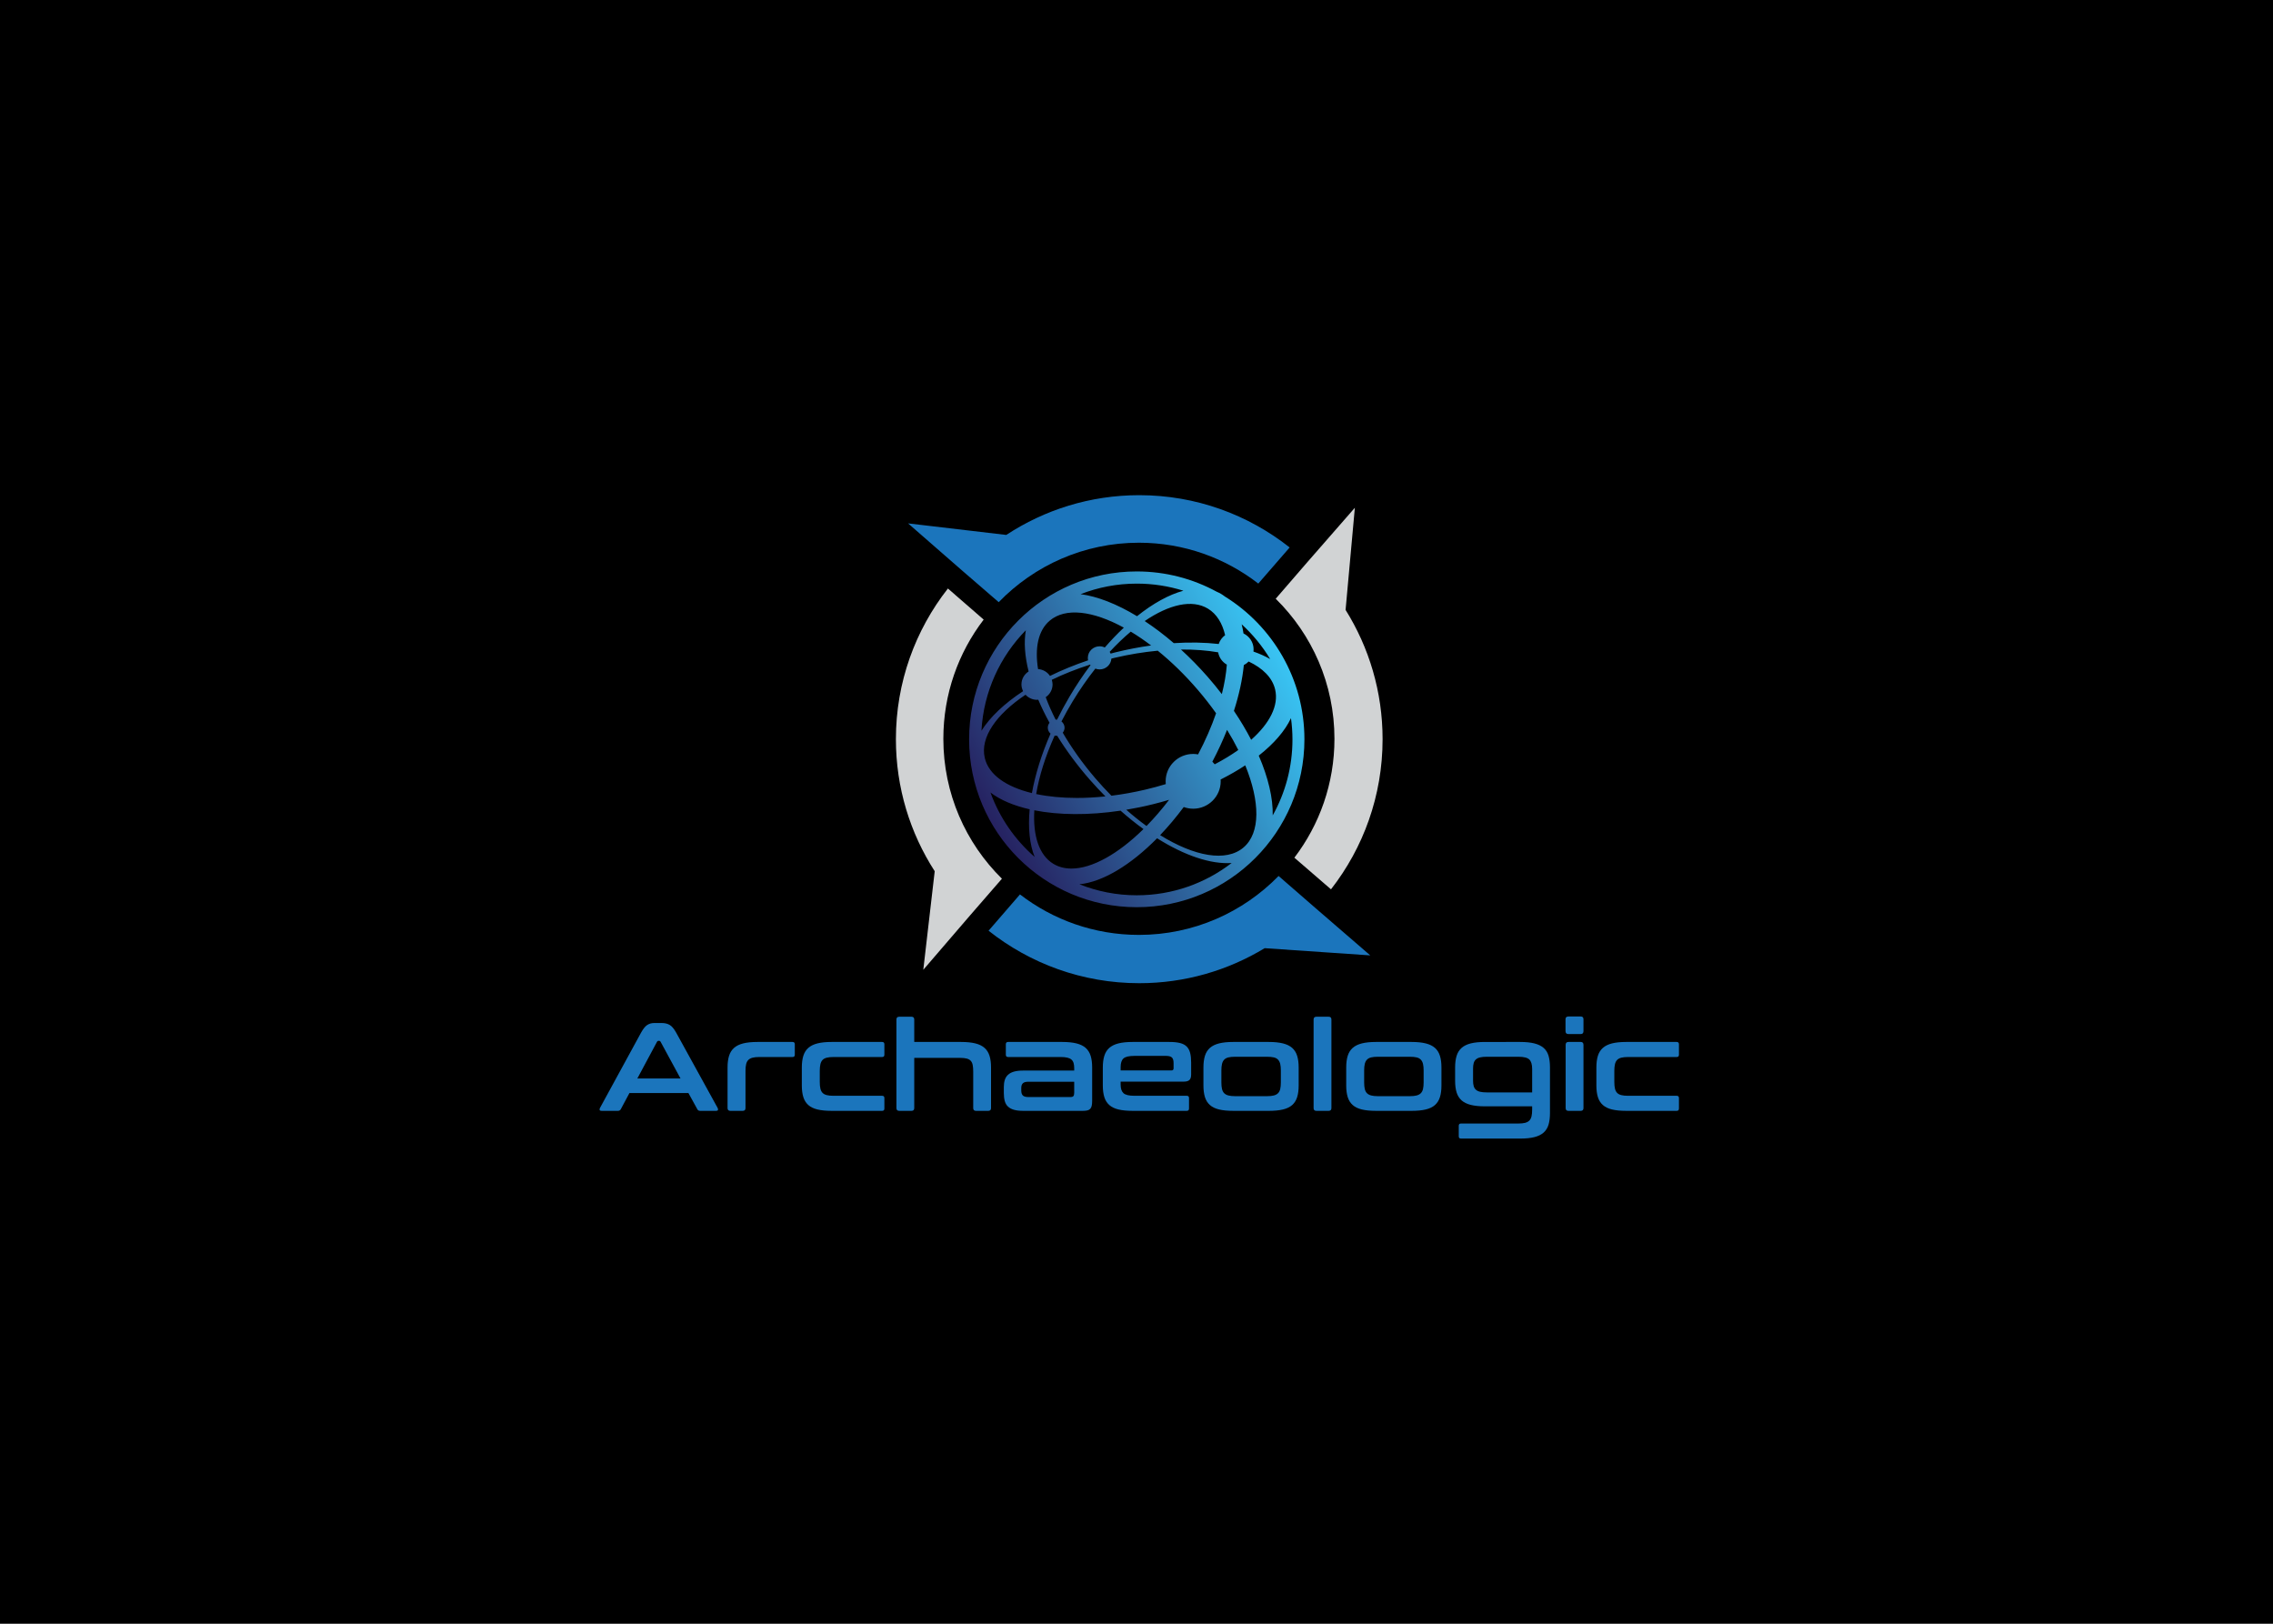
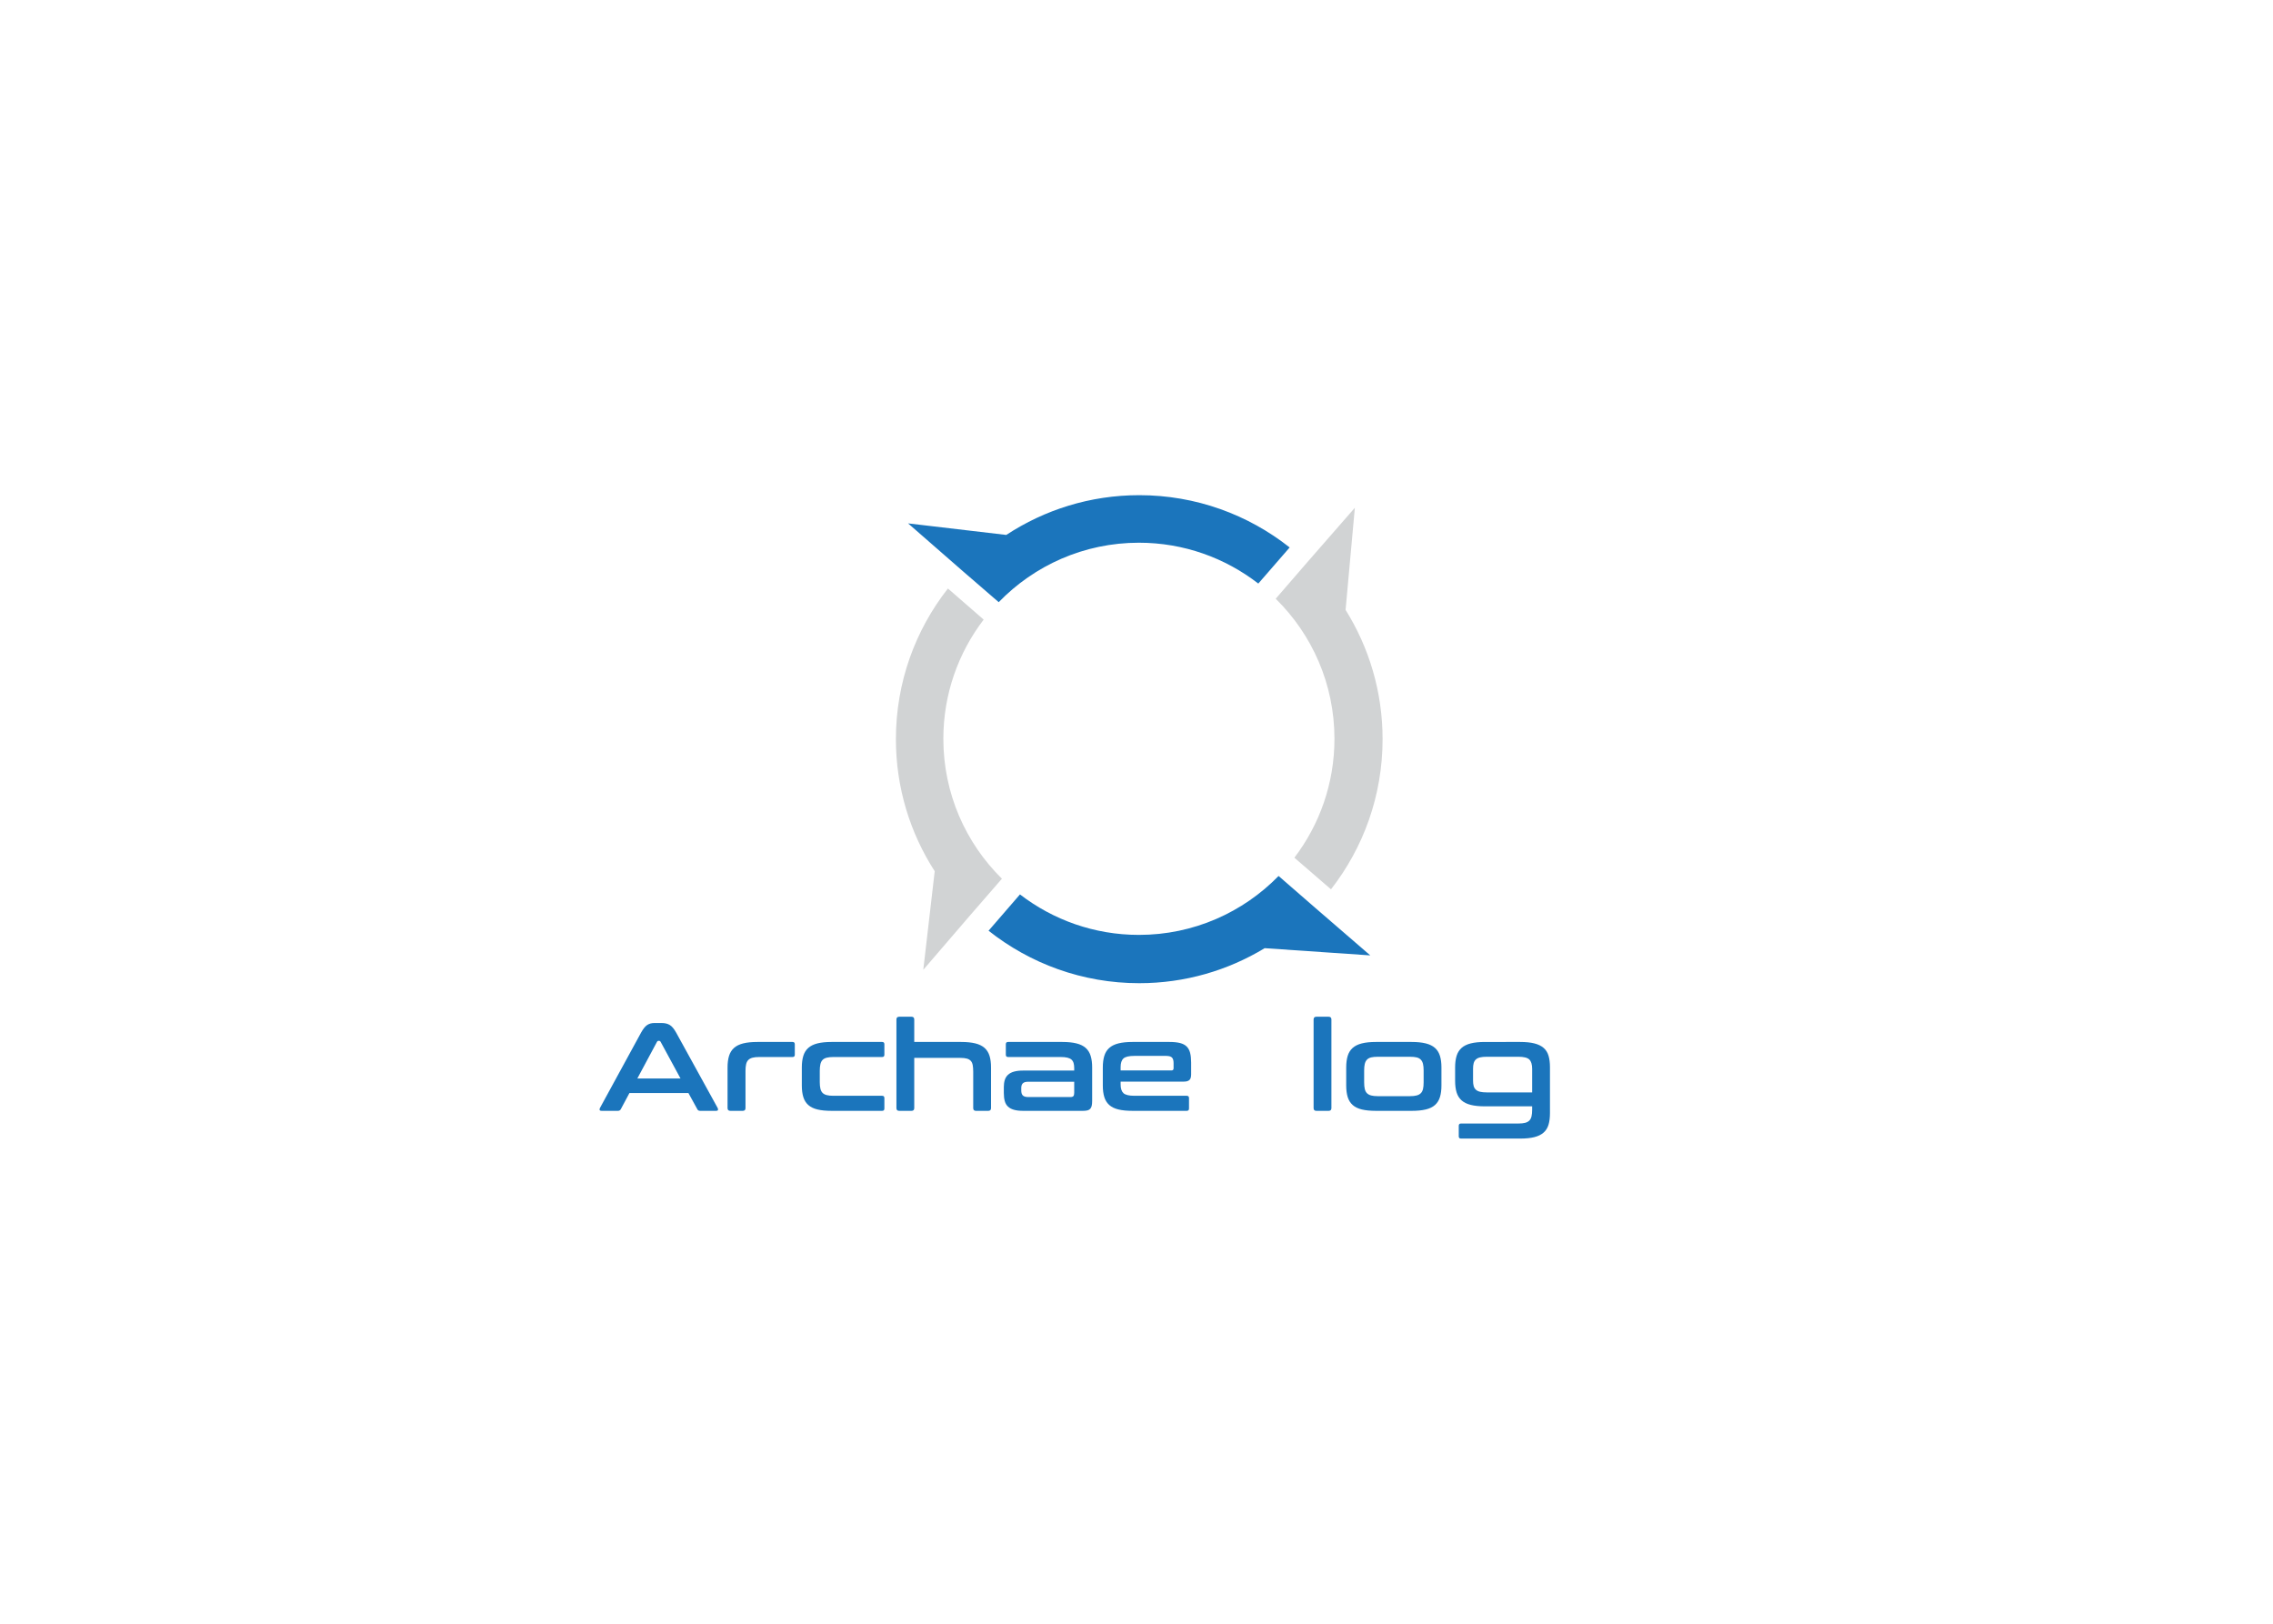
<svg xmlns="http://www.w3.org/2000/svg" xmlns:ns1="http://sodipodi.sourceforge.net/DTD/sodipodi-0.dtd" xmlns:ns2="http://www.inkscape.org/namespaces/inkscape" version="1.1" id="svg172" width="933.333" height="666.667" viewBox="0 0 933.333 666.667" ns1:docname="logo.svg" ns2:version="1.2.2 (b0a8486541, 2022-12-01, custom)">
  <defs id="defs176">
    <clipPath clipPathUnits="userSpaceOnUse" id="clipPath188">
      <path d="M 0,500 H 700 V 0 H 0 Z" id="path186" />
    </clipPath>
    <linearGradient x1="0" y1="0" x2="1" y2="0" gradientUnits="userSpaceOnUse" gradientTransform="matrix(89.492,51.668,51.668,-89.492,311.187,267.062)" spreadMethod="pad" id="linearGradient270">
      <stop style="stop-opacity:1;stop-color:#262261" offset="0" id="stop266" />
      <stop style="stop-opacity:1;stop-color:#39c4f3" offset="1" id="stop268" />
    </linearGradient>
  </defs>
  <ns1:namedview id="namedview174" pagecolor="#ffffff" bordercolor="#000000" borderopacity="0.25" ns2:showpageshadow="2" ns2:pageopacity="0.0" ns2:pagecheckerboard="0" ns2:deskcolor="#d1d1d1" showgrid="false" ns2:zoom="0.7761135" ns2:cx="457.40733" ns2:cy="371.72398" ns2:window-width="1920" ns2:window-height="1016" ns2:window-x="0" ns2:window-y="27" ns2:window-maximized="1" ns2:current-layer="g180">
    <ns2:page x="0" y="0" id="page178" width="933.333" height="666.667" />
  </ns1:namedview>
  <g id="g180" ns2:groupmode="layer" ns2:label="Page 1" transform="matrix(1.333,0,0,-1.333,0,666.667)">
-     <rect style="fill:#000000;stroke-width:0.995" id="rect342" width="702.676" height="503.507" x="-0.406" y="-500.275" transform="scale(1,-1)" />
    <g id="g437" transform="translate(-5.767,-20.489)" ns2:export-filename="../8edbd770/v.svg" ns2:export-xdpi="96" ns2:export-ydpi="96">
      <g id="g182">
        <g id="g184" clip-path="url(#clipPath188)">
          <g id="g190" transform="translate(202.096,188.436)">
            <path d="M 0,0 H 13.295 L 7.15,11.324 c -0.103,0.18 -0.245,0.27 -0.425,0.27 H 6.493 c -0.18,0 -0.322,-0.09 -0.425,-0.27 z m 7.498,17.082 c 0.979,0 1.803,-0.199 2.474,-0.599 0.669,-0.399 1.326,-1.178 1.97,-2.338 L 24.735,-9.082 c 0.129,-0.258 0.16,-0.47 0.097,-0.637 -0.065,-0.169 -0.251,-0.252 -0.561,-0.252 h -4.908 c -0.439,0 -0.735,0.167 -0.889,0.502 L 15.73,-4.483 H -2.434 L -5.101,-9.469 C -5.282,-9.804 -5.578,-9.971 -5.99,-9.971 h -5.024 c -0.336,0 -0.535,0.083 -0.599,0.252 -0.065,0.167 -0.033,0.379 0.096,0.637 L 1.16,14.145 c 0.643,1.16 1.275,1.939 1.894,2.338 0.618,0.4 1.339,0.599 2.164,0.599 z" style="fill:#1b75bc;fill-opacity:1;fill-rule:nonzero;stroke:none" id="path192" />
          </g>
          <g id="g194" transform="translate(249.903,199.683)">
            <path d="M 0,0 C 0.464,0 0.695,-0.232 0.695,-0.696 V -3.943 C 0.695,-4.406 0.464,-4.637 0,-4.637 h -10.281 c -0.824,0 -1.507,-0.073 -2.048,-0.214 -0.541,-0.142 -0.973,-0.373 -1.295,-0.695 -0.322,-0.322 -0.547,-0.76 -0.676,-1.314 -0.129,-0.555 -0.193,-1.231 -0.193,-2.029 v -11.478 c 0,-0.568 -0.284,-0.851 -0.85,-0.851 h -3.788 c -0.593,0 -0.889,0.283 -0.889,0.851 v 12.521 c 0,1.391 0.155,2.584 0.464,3.575 0.309,0.992 0.818,1.804 1.527,2.436 0.708,0.63 1.648,1.094 2.821,1.391 1.172,0.295 2.634,0.444 4.386,0.444 z" style="fill:#1b75bc;fill-opacity:1;fill-rule:nonzero;stroke:none" id="path196" />
          </g>
          <g id="g198" transform="translate(277.497,199.683)">
            <path d="M 0,0 C 0.464,0 0.696,-0.232 0.696,-0.696 V -3.943 C 0.696,-4.406 0.464,-4.637 0,-4.637 h -14.995 c -0.85,0 -1.546,-0.073 -2.087,-0.214 -0.541,-0.142 -0.967,-0.373 -1.276,-0.695 -0.309,-0.322 -0.528,-0.76 -0.657,-1.314 -0.129,-0.555 -0.193,-1.231 -0.193,-2.029 v -3.44 c 0,-0.824 0.064,-1.507 0.193,-2.048 0.129,-0.542 0.348,-0.973 0.657,-1.295 0.309,-0.323 0.735,-0.554 1.276,-0.695 0.541,-0.142 1.237,-0.213 2.087,-0.213 H 0 c 0.464,0 0.696,-0.232 0.696,-0.695 v -3.247 c 0,-0.463 -0.232,-0.696 -0.696,-0.696 h -15.536 c -1.753,0 -3.215,0.141 -4.387,0.425 -1.172,0.284 -2.113,0.74 -2.821,1.372 -0.709,0.632 -1.217,1.443 -1.526,2.435 -0.31,0.991 -0.465,2.183 -0.465,3.576 v 5.564 c 0,1.391 0.155,2.584 0.465,3.575 0.309,0.992 0.817,1.804 1.526,2.436 0.708,0.63 1.649,1.094 2.821,1.391 1.172,0.295 2.634,0.444 4.387,0.444 z" style="fill:#1b75bc;fill-opacity:1;fill-rule:nonzero;stroke:none" id="path200" />
          </g>
          <g id="g202" transform="translate(286.541,207.451)">
            <path d="m 0,0 c 0.566,0 0.85,-0.283 0.85,-0.851 v -6.917 h 14.455 c 1.725,0 3.181,-0.149 4.367,-0.444 1.184,-0.297 2.131,-0.761 2.84,-1.391 0.709,-0.632 1.217,-1.444 1.527,-2.436 0.309,-0.991 0.464,-2.184 0.464,-3.575 v -12.521 c 0,-0.568 -0.284,-0.851 -0.851,-0.851 h -3.787 c -0.567,0 -0.85,0.283 -0.85,0.851 v 11.207 c 0,0.799 -0.052,1.475 -0.155,2.03 -0.103,0.553 -0.303,0.991 -0.599,1.314 -0.296,0.321 -0.702,0.554 -1.218,0.695 -0.515,0.142 -1.185,0.213 -2.009,0.213 H 0.85 v -15.459 c 0,-0.568 -0.284,-0.851 -0.85,-0.851 h -3.787 c -0.568,0 -0.851,0.283 -0.851,0.851 v 27.284 c 0,0.568 0.283,0.851 0.851,0.851 z" style="fill:#1b75bc;fill-opacity:1;fill-rule:nonzero;stroke:none" id="path204" />
          </g>
          <g id="g206" transform="translate(335.546,182.717)">
            <path d="m 0,0 c 0.412,0 0.702,0.096 0.87,0.29 0.167,0.193 0.251,0.534 0.251,1.023 v 3.401 h -14.145 c -0.799,0 -1.359,-0.161 -1.682,-0.483 -0.322,-0.322 -0.482,-0.792 -0.482,-1.41 V 2.009 c 0,-0.696 0.16,-1.205 0.482,-1.526 C -14.383,0.16 -13.823,0 -13.024,0 Z m -2.551,16.966 c 1.726,0 3.182,-0.149 4.368,-0.444 1.184,-0.297 2.131,-0.761 2.84,-1.391 C 5.366,14.499 5.874,13.687 6.184,12.695 6.493,11.704 6.648,10.511 6.648,9.12 V -1.16 C 6.648,-1.778 6.602,-2.288 6.512,-2.686 6.422,-3.086 6.267,-3.401 6.049,-3.633 5.829,-3.865 5.539,-4.026 5.179,-4.116 4.818,-4.207 4.354,-4.252 3.788,-4.252 h -18.396 c -1.135,0 -2.082,0.11 -2.842,0.329 -0.76,0.218 -1.371,0.547 -1.835,0.986 -0.464,0.437 -0.792,1.005 -0.986,1.7 -0.193,0.696 -0.29,1.52 -0.29,2.473 v 1.855 c 0,0.799 0.097,1.514 0.29,2.145 0.194,0.631 0.522,1.166 0.986,1.605 0.464,0.437 1.075,0.766 1.835,0.984 0.76,0.219 1.707,0.33 2.842,0.33 H 1.121 v 0.733 c 0,0.619 -0.065,1.147 -0.193,1.585 -0.129,0.438 -0.348,0.792 -0.657,1.063 -0.309,0.27 -0.735,0.47 -1.276,0.599 -0.541,0.128 -1.236,0.194 -2.086,0.194 h -16.156 c -0.463,0 -0.695,0.231 -0.695,0.695 v 3.246 c 0,0.464 0.232,0.696 0.695,0.696 z" style="fill:#1b75bc;fill-opacity:1;fill-rule:nonzero;stroke:none" id="path208" />
          </g>
          <g id="g210" transform="translate(350.966,190.91)">
            <path d="m 0,0 h 15.654 c 0.437,0 0.656,0.219 0.656,0.657 V 2.28 c 0,0.798 -0.167,1.366 -0.503,1.701 -0.334,0.334 -0.952,0.502 -1.854,0.502 H 4.252 C 2.577,4.483 1.45,4.219 0.87,3.691 0.29,3.162 0,2.28 0,1.043 Z m 15.035,8.773 c 1.314,0 2.401,-0.111 3.265,-0.328 0.864,-0.22 1.546,-0.58 2.049,-1.083 C 20.852,6.86 21.206,6.203 21.411,5.391 21.617,4.58 21.72,3.594 21.72,2.434 v -3.672 c 0,-0.824 -0.18,-1.397 -0.541,-1.719 -0.361,-0.322 -0.914,-0.482 -1.661,-0.482 H 0 v -0.929 c 0,-1.21 0.29,-2.087 0.87,-2.627 0.58,-0.542 1.707,-0.812 3.382,-0.812 h 16.117 c 0.463,0 0.695,-0.232 0.695,-0.695 v -3.247 c 0,-0.463 -0.232,-0.696 -0.695,-0.696 H 3.71 c -1.752,0 -3.214,0.141 -4.386,0.425 -1.173,0.284 -2.113,0.74 -2.822,1.372 -0.709,0.632 -1.217,1.443 -1.526,2.435 -0.309,0.991 -0.464,2.183 -0.464,3.576 v 5.564 c 0,1.391 0.155,2.584 0.464,3.575 0.309,0.992 0.817,1.804 1.526,2.436 0.709,0.63 1.649,1.094 2.822,1.391 1.172,0.295 2.634,0.444 4.386,0.444 z" style="fill:#1b75bc;fill-opacity:1;fill-rule:nonzero;stroke:none" id="path212" />
          </g>
          <g id="g214" transform="translate(382,187.238)">
-             <path d="m 0,0 c 0,-0.825 0.064,-1.507 0.194,-2.049 0.129,-0.54 0.353,-0.972 0.676,-1.293 0.321,-0.323 0.753,-0.555 1.295,-0.696 0.54,-0.143 1.223,-0.214 2.048,-0.214 h 9.855 c 0.851,0 1.546,0.071 2.087,0.214 0.542,0.141 0.972,0.373 1.295,0.696 0.322,0.321 0.547,0.753 0.676,1.293 0.128,0.542 0.194,1.224 0.194,2.049 v 3.672 c 0,0.797 -0.066,1.469 -0.194,2.009 C 17.997,6.222 17.772,6.66 17.45,6.995 17.127,7.33 16.697,7.561 16.155,7.691 15.614,7.82 14.919,7.884 14.068,7.884 H 4.213 C 3.388,7.884 2.705,7.82 2.165,7.691 1.623,7.561 1.191,7.33 0.87,6.995 0.547,6.66 0.323,6.222 0.194,5.681 0.064,5.141 0,4.469 0,3.672 Z m 14.61,12.445 c 1.726,0 3.181,-0.149 4.366,-0.445 1.185,-0.296 2.132,-0.76 2.841,-1.391 0.708,-0.631 1.217,-1.443 1.526,-2.435 0.31,-0.992 0.465,-2.184 0.465,-3.575 v -5.565 c 0,-1.392 -0.155,-2.584 -0.465,-3.576 -0.309,-0.991 -0.818,-1.802 -1.526,-2.434 -0.709,-0.632 -1.656,-1.089 -2.841,-1.372 -1.185,-0.284 -2.64,-0.425 -4.366,-0.425 H 3.672 c -1.752,0 -3.214,0.141 -4.387,0.425 -1.172,0.283 -2.113,0.74 -2.821,1.372 -0.709,0.632 -1.218,1.443 -1.527,2.434 -0.309,0.992 -0.463,2.184 -0.463,3.576 v 5.565 c 0,1.391 0.154,2.583 0.463,3.575 0.309,0.992 0.818,1.804 1.527,2.435 0.708,0.631 1.649,1.095 2.821,1.391 1.173,0.296 2.635,0.445 4.387,0.445 z" style="fill:#1b75bc;fill-opacity:1;fill-rule:nonzero;stroke:none" id="path216" />
-           </g>
+             </g>
          <g id="g218" transform="translate(415.044,207.451)">
            <path d="m 0,0 c 0.566,0 0.851,-0.283 0.851,-0.851 v -27.284 c 0,-0.568 -0.285,-0.851 -0.851,-0.851 h -3.788 c -0.566,0 -0.849,0.283 -0.849,0.851 v 27.284 c 0,0.568 0.283,0.851 0.849,0.851 z" style="fill:#1b75bc;fill-opacity:1;fill-rule:nonzero;stroke:none" id="path220" />
          </g>
          <g id="g222" transform="translate(425.981,187.238)">
            <path d="m 0,0 c 0,-0.825 0.064,-1.507 0.194,-2.049 0.129,-0.54 0.353,-0.972 0.676,-1.293 0.321,-0.323 0.753,-0.555 1.295,-0.696 0.54,-0.143 1.223,-0.214 2.048,-0.214 h 9.855 c 0.851,0 1.546,0.071 2.087,0.214 0.542,0.141 0.972,0.373 1.295,0.696 0.322,0.321 0.547,0.753 0.676,1.293 0.128,0.542 0.194,1.224 0.194,2.049 v 3.672 c 0,0.797 -0.066,1.469 -0.194,2.009 C 17.997,6.222 17.772,6.66 17.45,6.995 17.127,7.33 16.697,7.561 16.155,7.691 15.614,7.82 14.919,7.884 14.068,7.884 H 4.213 C 3.388,7.884 2.705,7.82 2.165,7.691 1.623,7.561 1.191,7.33 0.87,6.995 0.547,6.66 0.323,6.222 0.194,5.681 0.064,5.141 0,4.469 0,3.672 Z m 14.61,12.445 c 1.726,0 3.181,-0.149 4.366,-0.445 1.185,-0.296 2.132,-0.76 2.841,-1.391 0.708,-0.631 1.217,-1.443 1.526,-2.435 0.31,-0.992 0.465,-2.184 0.465,-3.575 v -5.565 c 0,-1.392 -0.155,-2.584 -0.465,-3.576 -0.309,-0.991 -0.818,-1.802 -1.526,-2.434 -0.709,-0.632 -1.656,-1.089 -2.841,-1.372 -1.185,-0.284 -2.64,-0.425 -4.366,-0.425 H 3.672 c -1.752,0 -3.214,0.141 -4.387,0.425 -1.172,0.283 -2.113,0.74 -2.821,1.372 -0.709,0.632 -1.218,1.443 -1.527,2.434 -0.309,0.992 -0.463,2.184 -0.463,3.576 v 5.565 c 0,1.391 0.154,2.583 0.463,3.575 0.309,0.992 0.818,1.804 1.527,2.435 0.708,0.631 1.649,1.095 2.821,1.391 1.173,0.296 2.635,0.445 4.387,0.445 z" style="fill:#1b75bc;fill-opacity:1;fill-rule:nonzero;stroke:none" id="path224" />
          </g>
          <g id="g226" transform="translate(459.527,187.78)">
            <path d="m 0,0 c 0,-0.67 0.064,-1.231 0.194,-1.682 0.129,-0.45 0.353,-0.825 0.676,-1.12 0.321,-0.297 0.753,-0.509 1.295,-0.637 0.54,-0.13 1.223,-0.194 2.048,-0.194 h 13.991 v 7.227 c 0,1.365 -0.29,2.332 -0.87,2.898 -0.58,0.567 -1.707,0.851 -3.382,0.851 H 4.213 C 3.388,7.343 2.705,7.278 2.165,7.15 1.623,7.02 1.191,6.808 0.87,6.512 0.547,6.216 0.323,5.836 0.194,5.372 0.064,4.908 0,4.353 0,3.71 Z m 14.493,11.903 c 1.752,0 3.214,-0.149 4.386,-0.444 1.172,-0.297 2.12,-0.754 2.842,-1.372 0.721,-0.619 1.23,-1.425 1.526,-2.416 0.296,-0.992 0.445,-2.183 0.445,-3.575 V -9.971 c 0,-1.417 -0.149,-2.622 -0.445,-3.614 -0.296,-0.992 -0.805,-1.803 -1.526,-2.435 -0.722,-0.631 -1.67,-1.095 -2.842,-1.392 -1.172,-0.295 -2.634,-0.444 -4.386,-0.444 H -3.71 c -0.464,0 -0.695,0.232 -0.695,0.696 v 3.246 c 0,0.464 0.231,0.696 0.695,0.696 h 17.662 c 0.851,0 1.547,0.071 2.087,0.212 0.541,0.143 0.972,0.375 1.295,0.697 0.321,0.322 0.547,0.76 0.677,1.314 0.128,0.554 0.193,1.243 0.193,2.067 v 1.004 H 3.672 c -1.752,0 -3.214,0.149 -4.387,0.445 -1.172,0.297 -2.113,0.76 -2.821,1.392 -0.709,0.631 -1.218,1.443 -1.527,2.434 -0.309,0.992 -0.463,2.197 -0.463,3.614 v 4.058 c 0,1.417 0.154,2.622 0.463,3.614 0.309,0.991 0.818,1.803 1.527,2.435 0.708,0.631 1.649,1.094 2.821,1.391 1.173,0.295 2.635,0.444 4.387,0.444 z" style="fill:#1b75bc;fill-opacity:1;fill-rule:nonzero;stroke:none" id="path228" />
          </g>
          <g id="g230" transform="translate(492.687,199.683)">
-             <path d="m 0,0 c 0.566,0 0.851,-0.297 0.851,-0.889 v -19.478 c 0,-0.568 -0.285,-0.851 -0.851,-0.851 h -3.788 c -0.566,0 -0.849,0.283 -0.849,0.851 v 19.478 c 0,0.592 0.283,0.889 0.849,0.889 z m 0,7.846 c 0.566,0 0.851,-0.285 0.851,-0.851 V 3.323 C 0.851,2.731 0.566,2.434 0,2.434 h -3.788 c -0.592,0 -0.889,0.297 -0.889,0.889 v 3.672 c 0,0.566 0.297,0.851 0.889,0.851 z" style="fill:#1b75bc;fill-opacity:1;fill-rule:nonzero;stroke:none" id="path232" />
-           </g>
+             </g>
          <g id="g234" transform="translate(522.253,199.683)">
-             <path d="M 0,0 C 0.464,0 0.695,-0.232 0.695,-0.696 V -3.943 C 0.695,-4.406 0.464,-4.637 0,-4.637 h -14.995 c -0.851,0 -1.547,-0.073 -2.087,-0.214 -0.542,-0.142 -0.967,-0.373 -1.276,-0.695 -0.309,-0.322 -0.528,-0.76 -0.657,-1.314 -0.129,-0.555 -0.194,-1.231 -0.194,-2.029 v -3.44 c 0,-0.824 0.065,-1.507 0.194,-2.048 0.129,-0.542 0.348,-0.973 0.657,-1.295 0.309,-0.323 0.734,-0.554 1.276,-0.695 0.54,-0.142 1.236,-0.213 2.087,-0.213 H 0 c 0.464,0 0.695,-0.232 0.695,-0.695 v -3.247 c 0,-0.463 -0.231,-0.696 -0.695,-0.696 h -15.537 c -1.752,0 -3.214,0.141 -4.386,0.425 -1.173,0.284 -2.114,0.74 -2.821,1.372 -0.71,0.632 -1.218,1.443 -1.528,2.435 -0.309,0.991 -0.463,2.183 -0.463,3.576 v 5.564 c 0,1.391 0.154,2.584 0.463,3.575 0.31,0.992 0.818,1.804 1.528,2.436 0.707,0.63 1.648,1.094 2.821,1.391 1.172,0.295 2.634,0.444 4.386,0.444 z" style="fill:#1b75bc;fill-opacity:1;fill-rule:nonzero;stroke:none" id="path236" />
-           </g>
+             </g>
          <g id="g238" transform="translate(416.832,293.057)">
            <path d="m 0,0 c 0,-13.771 -4.606,-26.459 -12.345,-36.618 l 11.276,-9.744 c 9.949,12.754 15.895,28.799 15.895,46.246 0,14.63 -4.181,28.273 -11.398,39.816 L 6.284,71.165 -8.451,54.291 -18.097,43.141 C -6.934,32.178 0,16.904 0,0" style="fill:#d1d3d4;fill-opacity:1;fill-rule:nonzero;stroke:none" id="path240" />
          </g>
          <g id="g242" transform="translate(296.356,293.057)">
            <path d="M 0,0 C 0,13.816 4.637,26.54 12.422,36.716 L 1.406,46.292 C -8.619,33.511 -14.615,17.405 -14.615,-0.116 c 0,-14.995 4.402,-28.947 11.954,-40.67 l -3.517,-30.361 14.541,16.91 9.682,11.145 C 6.913,-32.132 0,-16.879 0,0" style="fill:#d1d3d4;fill-opacity:1;fill-rule:nonzero;stroke:none" id="path244" />
          </g>
          <g id="g246" transform="translate(302.364,344.684)">
            <path d="M 0,0 11.043,-9.543 C 21.988,1.746 37.287,8.77 54.23,8.77 68.083,8.77 80.834,4.069 91.01,-3.811 L 100.671,7.31 C 87.916,17.385 71.833,23.413 54.335,23.413 c -15.126,0 -29.186,-4.516 -40.96,-12.246 l -30.248,3.558 z" style="fill:#1b75bc;fill-opacity:1;fill-rule:nonzero;stroke:none" id="path248" />
          </g>
          <g id="g250" transform="translate(410.872,241.027)">
            <path d="M 0,0 -11.25,9.779 C -22.184,-1.414 -37.418,-8.368 -54.278,-8.368 c -13.787,0 -26.484,4.655 -36.636,12.468 l -9.671,-11.18 c 12.767,-10.111 28.88,-16.163 46.412,-16.163 14.145,0 27.356,3.954 38.64,10.786 l 32.527,-2.223 z" style="fill:#1b75bc;fill-opacity:1;fill-rule:nonzero;stroke:none" id="path252" />
          </g>
        </g>
      </g>
      <g id="g254">
        <g id="g256">
          <g id="g262">
            <g id="g264">
-               <path d="m 304.289,292.897 c 0,-28.558 23.123,-51.709 51.646,-51.709 v 0 c 28.523,0 51.646,23.151 51.646,51.709 v 0 c 0,18.596 -9.81,34.892 -24.526,44.004 v 0 c -0.373,0.287 -0.759,0.558 -1.168,0.799 v 0 c -0.43,0.254 -0.878,0.469 -1.335,0.664 v 0 c -7.318,3.981 -15.704,6.241 -24.617,6.241 v 0 c -28.523,0 -51.646,-23.15 -51.646,-51.708 m 34.34,44.713 c 5.375,2.088 11.215,3.245 17.326,3.245 v 0 c 4.998,0 9.816,-0.768 14.345,-2.188 v 0 c -4.48,-1.208 -9.369,-3.917 -14.285,-7.847 v 0 c -6.186,3.75 -12.169,6.095 -17.386,6.79 m 19.743,-8.286 c 7.506,5.113 14.594,6.79 19.499,3.817 v 0 c 2.672,-1.619 4.414,-4.46 5.281,-8.163 v 0 c -0.917,-0.673 -1.618,-1.618 -1.971,-2.719 v 0 c -4.256,0.485 -8.913,0.582 -13.839,0.262 v 0 c -2.979,2.566 -5.988,4.84 -8.97,6.803 m -32.843,-14.793 c -1.043,6.548 0.037,11.876 3.563,14.892 v 0 c 4.88,4.175 13.408,3.038 22.859,-2.127 v 0 c -1.978,-1.853 -3.941,-3.897 -5.867,-6.11 v 0 c -0.48,0.227 -1.011,0.367 -1.581,0.367 v 0 c -2.011,0 -3.641,-1.595 -3.641,-3.562 v 0 c 0,-0.261 0.032,-0.513 0.087,-0.758 v 0 c -4.19,-1.409 -8.126,-3.029 -11.746,-4.808 v 0 c -0.8,1.202 -2.139,2.003 -3.674,2.106 m 66.347,5.4 c 0.029,0.224 0.049,0.452 0.049,0.684 v 0 c 0,2.156 -1.273,4.013 -3.112,4.893 v 0 c -0.144,0.981 -0.33,1.924 -0.563,2.821 v 0 c 3.417,-3.12 6.38,-6.728 8.782,-10.714 v 0 c -1.532,0.882 -3.261,1.655 -5.156,2.316 m -70.11,6.562 c -0.633,-3.644 -0.325,-7.962 0.855,-12.69 v 0 c -1.325,-0.845 -2.207,-2.312 -2.207,-3.99 v 0 c 0,-0.751 0.192,-1.453 0.506,-2.085 v 0 c -5.75,-3.779 -10.171,-7.962 -12.828,-12.189 v 0 c 0.664,12.037 5.757,22.887 13.674,30.954 m 25.83,-6.646 c 2.144,2.314 4.32,4.402 6.491,6.221 v 0 c 2.065,-1.243 4.162,-2.665 6.268,-4.262 v 0 c -3.602,-0.499 -7.298,-1.2 -11.044,-2.13 v 0 c -0.482,-0.119 -0.954,-0.248 -1.43,-0.373 v 0 c -0.078,0.192 -0.176,0.371 -0.285,0.544 m 30.165,-7.681 c -2.661,3.037 -5.417,5.838 -8.215,8.396 v 0 c 4.129,0.034 7.987,-0.262 11.463,-0.867 v 0 c 0.28,-1.622 1.284,-2.996 2.674,-3.789 v 0 c -0.216,-2.831 -0.731,-5.881 -1.542,-9.083 v 0 c -1.38,1.795 -2.836,3.581 -4.38,5.343 m -29.642,5.59 c 0.313,0.076 0.622,0.157 0.937,0.232 v 0 c 4.572,1.078 9.056,1.805 13.346,2.207 v 0 c 4.217,-3.416 8.423,-7.492 12.399,-12.139 v 0 c 2.011,-2.351 3.868,-4.738 5.567,-7.131 v 0 c -1.42,-4.11 -3.276,-8.377 -5.544,-12.67 v 0 c -0.492,0.088 -0.996,0.142 -1.514,0.142 v 0 c -4.683,0 -8.479,-3.777 -8.479,-8.438 v 0 c 0,-0.288 0.015,-0.573 0.043,-0.854 v 0 c -2.027,-0.617 -4.111,-1.185 -6.25,-1.689 v 0 c -3.569,-0.842 -7.082,-1.464 -10.495,-1.891 v 0 c -1.697,1.713 -3.371,3.523 -5.004,5.433 v 0 c -3.936,4.6 -7.282,9.337 -9.989,13.985 v 0 c 0.346,0.425 0.561,0.954 0.561,1.537 v 0 c 0,0.779 -0.378,1.467 -0.957,1.925 v 0 c 1.066,2.078 2.229,4.165 3.49,6.245 v 0 c 2.186,3.607 4.526,6.961 6.951,10.029 v 0 c 0.41,-0.157 0.854,-0.251 1.322,-0.251 v 0 c 1.928,0 3.49,1.472 3.616,3.328 m 37.748,-16.095 c 1.597,4.974 2.619,9.74 3.055,14.114 v 0 c 0.556,0.281 1.056,0.651 1.483,1.094 v 0 c 4.383,-2.08 7.301,-4.987 8.158,-8.62 v 0 c 1.17,-4.963 -1.691,-10.434 -7.383,-15.497 v 0 c -1.526,2.939 -3.3,5.924 -5.313,8.909 m -57.979,4.217 c 1.273,0.853 2.11,2.297 2.11,3.935 v 0 c 0,0.496 -0.098,0.964 -0.241,1.413 v 0 c 3.601,1.749 7.563,3.33 11.803,4.683 v 0 c 0.041,-0.057 0.09,-0.107 0.135,-0.161 v 0 c -2.265,-3.021 -4.447,-6.27 -6.491,-9.735 v 0 c -1.389,-2.351 -2.661,-4.711 -3.822,-7.063 v 0 c -0.09,0.009 -0.178,0.026 -0.27,0.026 v 0 c -0.058,0 -0.113,-0.012 -0.17,-0.016 v 0 c -1.198,2.357 -2.218,4.672 -3.054,6.918 m -18.77,-18.723 c -1.485,6.295 3.511,13.413 12.555,19.473 v 0 c 0.877,-0.955 2.128,-1.565 3.533,-1.565 v 0 c 0.131,0 0.256,0.029 0.385,0.039 v 0 c 0.991,-2.329 2.152,-4.706 3.478,-7.109 v 0 c -0.335,-0.421 -0.542,-0.942 -0.542,-1.513 v 0 c 0,-0.73 0.33,-1.381 0.847,-1.837 v 0 c -2.787,-6.372 -4.703,-12.591 -5.735,-18.308 v 0 c -7.895,1.923 -13.3,5.638 -14.521,10.82 m 84.394,0.72 c 4.667,3.678 8.094,7.621 9.928,11.544 v 0 c 0.294,-2.147 0.457,-4.336 0.457,-6.564 v 0 c 0,-8.496 -2.213,-16.471 -6.081,-23.394 v 0 c 0.112,5.307 -1.377,11.652 -4.304,18.414 m -14.296,-1.868 c 1.738,3.288 3.246,6.569 4.535,9.8 v 0 c 1.281,-2.085 2.438,-4.157 3.458,-6.198 v 0 c -2.172,-1.541 -4.606,-3.019 -7.261,-4.409 v 0 c -0.227,0.284 -0.47,0.554 -0.732,0.807 m -54.264,-9.967 c 0.924,5.524 2.833,11.665 5.683,17.989 v 0 c 0.155,-0.028 0.314,-0.046 0.477,-0.046 v 0 c 0.099,0 0.192,0.017 0.289,0.028 v 0 c 2.824,-4.555 6.205,-9.146 10.108,-13.601 v 0 c 1.56,-1.782 3.155,-3.477 4.77,-5.097 v 0 c -3.034,-0.318 -5.977,-0.473 -8.79,-0.473 v 0 c -4.574,0 -8.805,0.41 -12.537,1.2 m 56.837,3.919 c 0,0.186 -0.016,0.368 -0.028,0.55 v 0 c 2.73,1.375 5.271,2.839 7.596,4.369 v 0 c 4.555,-11.157 4.733,-20.79 -0.524,-25.287 v 0 c -5.365,-4.59 -15.14,-2.757 -25.702,3.789 v 0 c 2.488,2.608 4.929,5.508 7.278,8.659 v 0 c 0.906,-0.328 1.88,-0.517 2.901,-0.517 v 0 c 4.683,0 8.479,3.777 8.479,8.437 m -70.918,-3.453 c 3.026,-2.305 7.151,-4.046 12.073,-5.167 v 0 c -0.526,-5.733 -0.026,-10.767 1.538,-14.675 v 0 c -6.076,5.303 -10.812,12.105 -13.611,19.842 m 41.831,-5.305 c 2.7,0.45 5.445,1.011 8.219,1.7 v 0 c 1.688,0.419 3.348,0.874 4.973,1.361 v 0 c -2.253,-2.953 -4.588,-5.653 -6.954,-8.065 v 0 c -2.077,1.504 -4.165,3.173 -6.238,5.004 m -22.466,-16.65 c -4.426,2.683 -6.312,8.702 -5.859,16.479 v 0 c 7.507,-1.481 16.69,-1.585 26.563,-0.112 v 0 c 2.338,-2.069 4.699,-3.965 7.056,-5.668 v 0 c -7.796,-7.669 -15.831,-12.166 -22.178,-12.166 v 0 c -2.061,0 -3.943,0.474 -5.582,1.467 m 8.029,-6.307 c 7.148,0.722 15.736,5.859 23.93,14.173 v 0 c 8.444,-5.318 16.571,-8.064 22.965,-7.617 v 0 c -8.088,-6.231 -18.21,-9.945 -29.205,-9.945 v 0 c -6.25,0 -12.214,1.21 -17.69,3.389" style="fill:url(#linearGradient270);stroke:none" id="path272" />
-             </g>
+               </g>
          </g>
        </g>
      </g>
    </g>
  </g>
</svg>